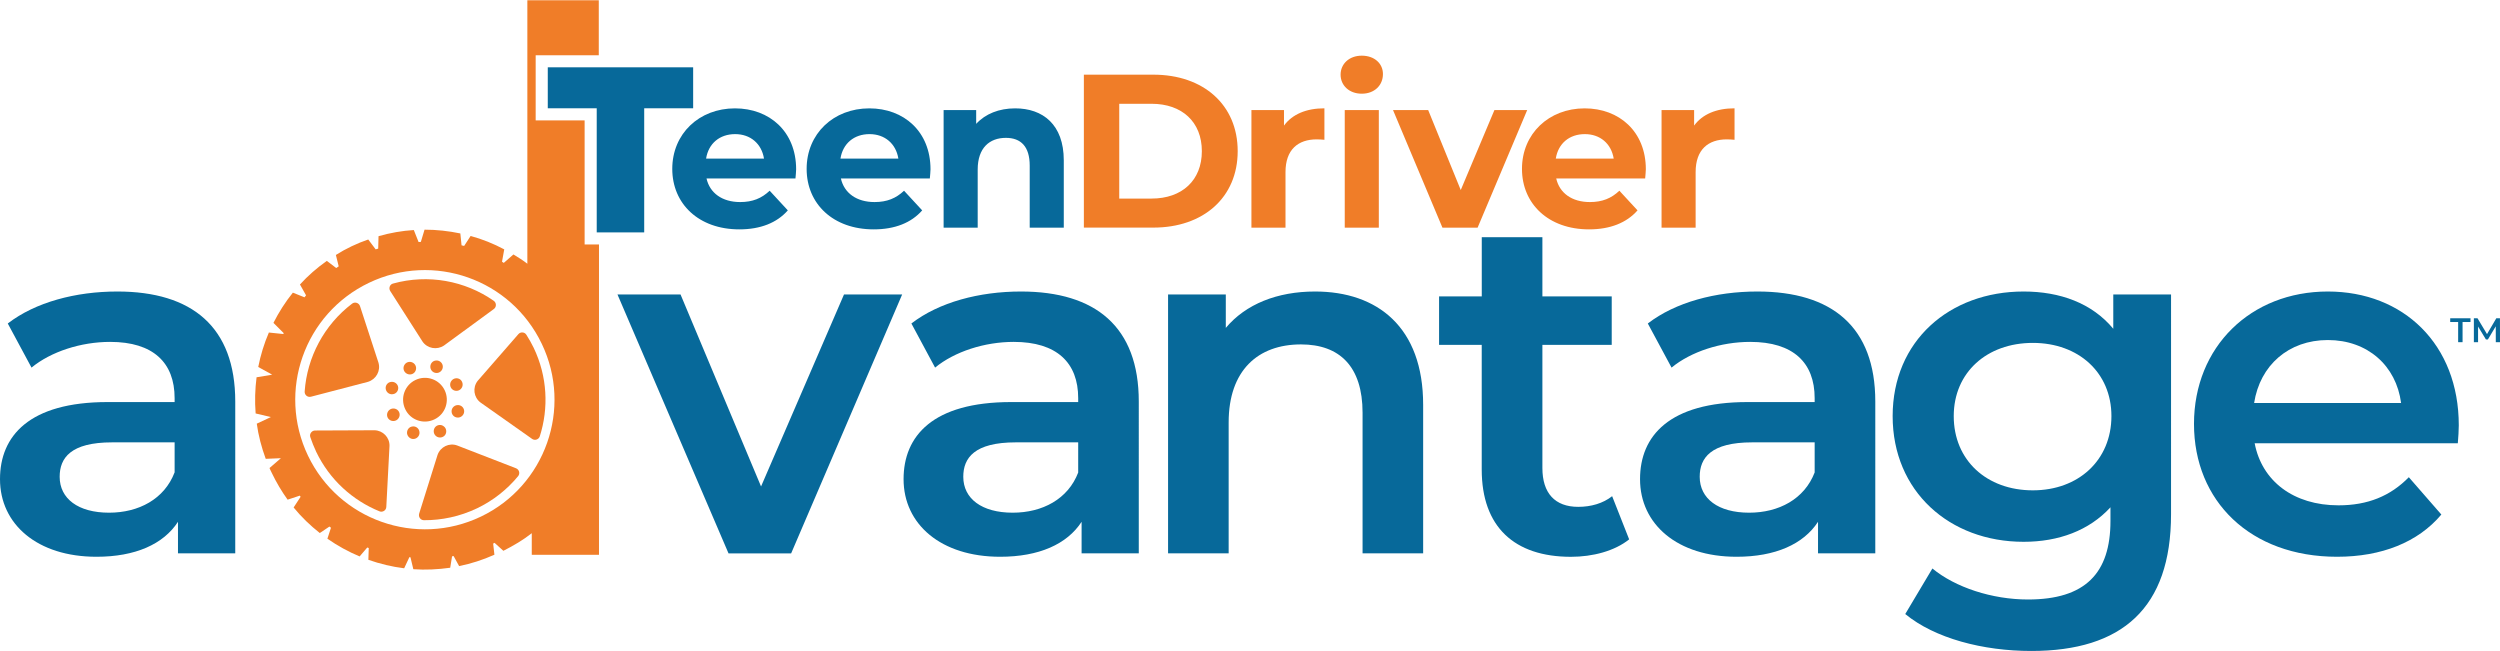
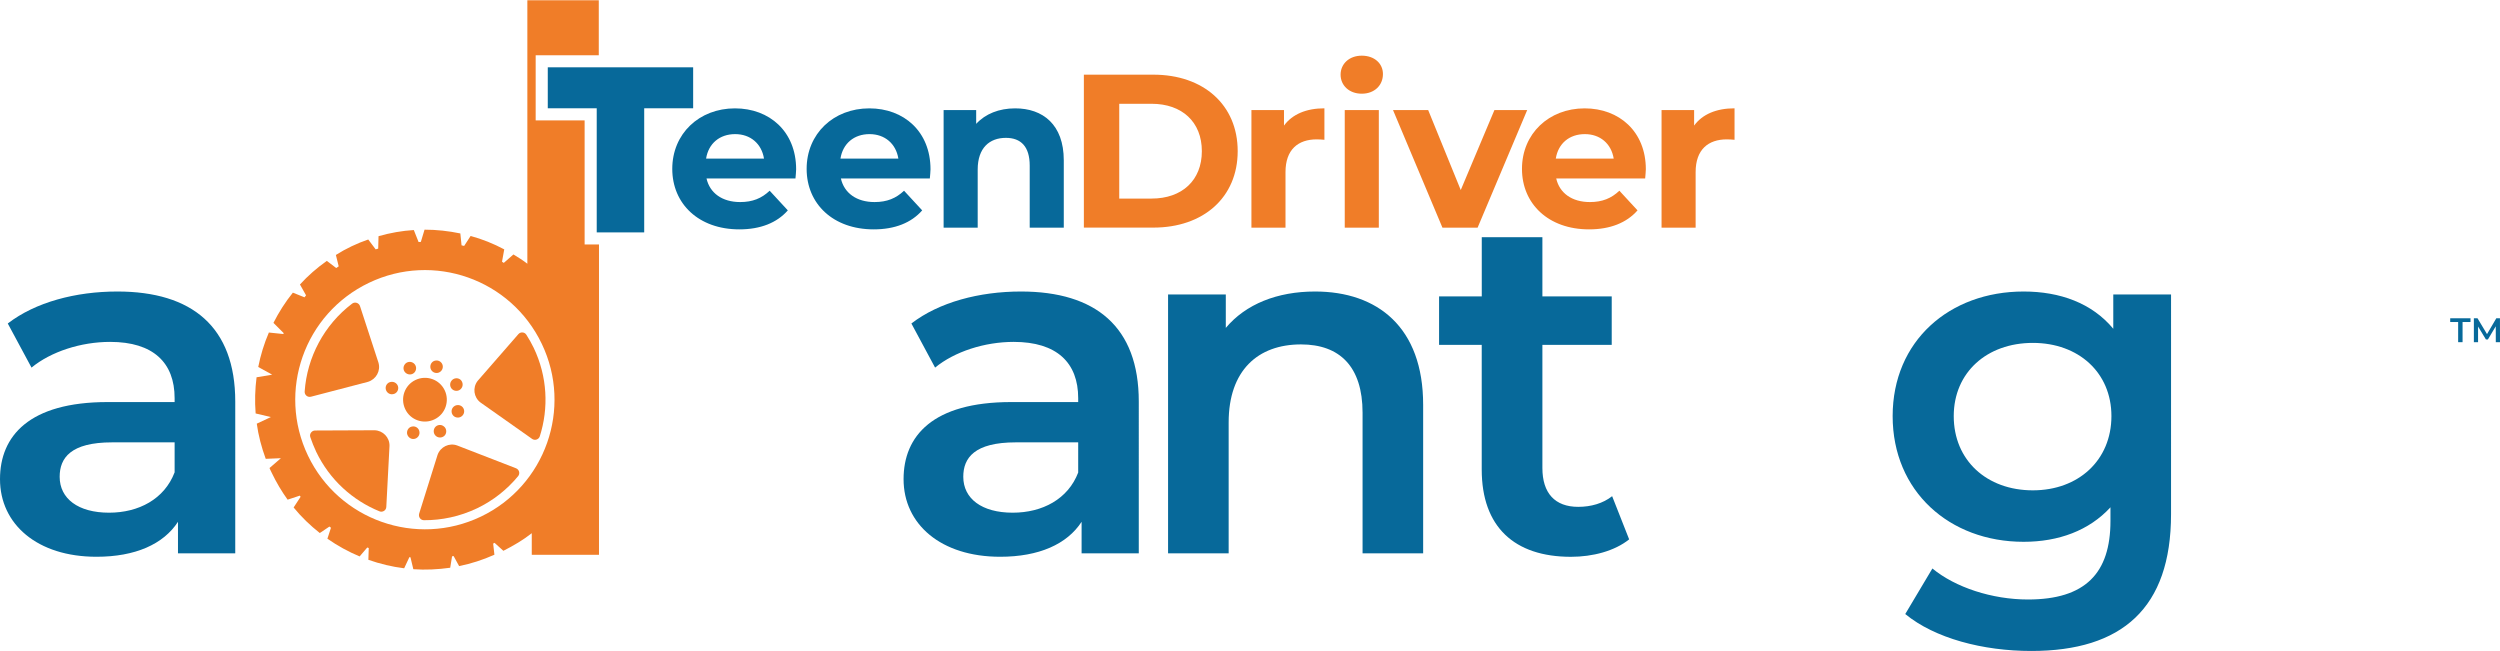
<svg xmlns="http://www.w3.org/2000/svg" version="1.1" id="Layer_1" x="0px" y="0px" viewBox="0 0 595 154.93" style="enable-background:new 0 0 595 154.93;" xml:space="preserve">
  <style type="text/css">
	.st0{fill:#07699A;}
	.st1{fill:#F07D28;}
	.st2{fill:none;}
</style>
  <g>
    <g>
      <path class="st0" d="M143.46,24.64h-11.65v-6.86h31.72v6.86h-11.65v29.54h-8.42V24.64z" />
      <path class="st0" d="M189.32,42.47h-21.17c0.78,3.48,3.74,5.62,8.01,5.62c2.96,0,5.1-0.88,7.02-2.7l4.32,4.68    c-2.6,2.96-6.5,4.52-11.54,4.52c-9.67,0-15.96-6.08-15.96-14.4c0-8.37,6.4-14.4,14.92-14.4c8.22,0,14.56,5.51,14.56,14.51    C189.48,40.91,189.37,41.8,189.32,42.47z M168.05,37.74h13.78c-0.57-3.54-3.22-5.82-6.86-5.82    C171.28,31.92,168.62,34.15,168.05,37.74z" />
      <path class="st0" d="M221.3,42.47h-21.17c0.78,3.48,3.74,5.62,8.01,5.62c2.96,0,5.1-0.88,7.02-2.7l4.32,4.68    c-2.6,2.96-6.5,4.52-11.54,4.52c-9.67,0-15.96-6.08-15.96-14.4c0-8.37,6.4-14.4,14.92-14.4c8.22,0,14.56,5.51,14.56,14.51    C221.46,40.91,221.35,41.8,221.3,42.47z M200.03,37.74h13.78c-0.57-3.54-3.22-5.82-6.86-5.82    C203.26,31.92,200.6,34.15,200.03,37.74z" />
      <path class="st0" d="M253.18,38.16v16.02h-8.11V39.41c0-4.52-2.08-6.6-5.67-6.6c-3.9,0-6.71,2.39-6.71,7.54v13.83h-8.11V26.2h7.75    v3.28c2.18-2.39,5.46-3.69,9.26-3.69C248.18,25.78,253.18,29.63,253.18,38.16z" />
      <path class="st1" d="M257.96,17.77h16.54c11.91,0,20.07,7.18,20.07,18.2s-8.16,18.2-20.07,18.2h-16.54V17.77z M274.08,47.26    c7.23,0,11.96-4.32,11.96-11.28c0-6.97-4.73-11.28-11.96-11.28h-7.7v22.57H274.08z" />
      <path class="st1" d="M315.21,25.78v7.49c-0.68-0.05-1.2-0.1-1.82-0.1c-4.47,0-7.44,2.44-7.44,7.8v13.21h-8.11V26.2h7.75v3.69    C307.57,27.19,310.9,25.78,315.21,25.78z" />
      <path class="st1" d="M319.06,17.77c0-2.55,2.03-4.52,5.04-4.52c3.02,0,5.04,1.87,5.04,4.37c0,2.7-2.03,4.68-5.04,4.68    C321.09,22.3,319.06,20.32,319.06,17.77z M320.05,26.2h8.11v27.98h-8.11V26.2z" />
      <path class="st1" d="M363.47,26.2l-11.8,27.98h-8.37L331.54,26.2h8.37l7.75,19.03l8.01-19.03H363.47z" />
      <path class="st1" d="M391.55,42.47h-21.17c0.78,3.48,3.74,5.62,8.01,5.62c2.96,0,5.1-0.88,7.02-2.7l4.32,4.68    c-2.6,2.96-6.5,4.52-11.54,4.52c-9.67,0-15.96-6.08-15.96-14.4c0-8.37,6.4-14.4,14.92-14.4c8.22,0,14.56,5.51,14.56,14.51    C391.7,40.91,391.6,41.8,391.55,42.47z M370.28,37.74h13.78c-0.57-3.54-3.22-5.82-6.86-5.82    C373.5,31.92,370.85,34.15,370.28,37.74z" />
      <path class="st1" d="M412.82,25.78v7.49c-0.68-0.05-1.2-0.1-1.82-0.1c-4.47,0-7.44,2.44-7.44,7.8v13.21h-8.11V26.2h7.75v3.69    C405.17,27.19,408.5,25.78,412.82,25.78z" />
    </g>
    <g>
      <polygon class="st0" points="142.02,55.31 142.02,25.77 130.37,25.77 130.37,16.02 164.97,16.02 164.97,25.77 153.32,25.77     153.32,55.31   " />
      <g>
        <path class="st2" d="M554.02,80.93c-9.33,0-16.15,6.01-17.54,14.99h34.98C570.31,87.04,563.5,80.93,554.02,80.93z" />
        <path class="st2" d="M483.82,81.61c-10.97,0-18.83,7.03-18.83,17.43c0,10.52,7.87,17.66,18.83,17.66     c10.84,0,18.7-7.14,18.7-17.66C502.51,88.64,494.66,81.61,483.82,81.61z" />
        <path class="st2" d="M404.53,113.47c0,5.19,4.4,8.55,11.77,8.55c7.04,0,13.15-3.23,15.59-9.58v-7.16H417     C407.18,105.28,404.53,108.98,404.53,113.47z" />
        <path class="st2" d="M229.26,113.47c0,5.19,4.38,8.55,11.76,8.55c7.06,0,13.18-3.23,15.6-9.58v-7.16h-14.87     C231.92,105.28,229.26,108.98,229.26,113.47z" />
        <path class="st2" d="M14.2,113.47c0,5.19,4.38,8.55,11.76,8.55c7.04,0,13.17-3.23,15.59-9.58v-7.16H26.66     C16.85,105.28,14.2,108.98,14.2,113.47z" />
        <polygon class="st0" points="583.15,76.64 585.04,76.64 585.04,81.44 586.09,81.44 586.09,76.64 587.98,76.64 587.98,75.75      583.15,75.75    " />
        <polygon class="st0" points="594.99,75.75 594.12,75.75 591.91,79.52 589.65,75.75 588.78,75.75 588.78,81.44 589.78,81.44      589.78,77.71 591.65,80.79 592.12,80.79 593.99,77.66 594,81.44 595,81.44    " />
        <path class="st0" d="M27.93,69.38c-9.92,0-19.5,2.54-26.08,7.61l5.65,10.5c4.62-3.81,11.79-6.12,18.71-6.12     c10.28,0,15.35,4.96,15.35,13.39v0.93H25.62C6.93,95.69,0,103.77,0,114.04c0,10.73,8.88,18.47,22.96,18.47     c9.24,0,15.94-2.99,19.4-8.32v7.51h13.63V95.57C55.99,77.8,45.7,69.38,27.93,69.38z M41.55,112.44     c-2.43,6.35-8.55,9.58-15.59,9.58c-7.38,0-11.76-3.36-11.76-8.55c0-4.49,2.65-8.19,12.47-8.19h14.89V112.44z" />
-         <polygon class="st0" points="181.13,115.78 161.97,70.09 146.96,70.09 173.39,131.71 188.29,131.71 214.71,70.09 200.87,70.09         " />
        <path class="st0" d="M242.99,69.38c-9.91,0-19.5,2.54-26.08,7.61l5.64,10.5c4.63-3.81,11.79-6.12,18.71-6.12     c10.27,0,15.35,4.96,15.35,13.39v0.93h-15.94c-18.7,0-25.62,8.08-25.62,18.35c0,10.73,8.89,18.47,22.98,18.47     c9.23,0,15.93-2.99,19.39-8.32v7.51h13.61V95.57C271.04,77.8,260.78,69.38,242.99,69.38z M256.62,112.44     c-2.42,6.35-8.53,9.58-15.6,9.58c-7.38,0-11.76-3.36-11.76-8.55c0-4.49,2.66-8.19,12.48-8.19h14.87V112.44z" />
        <path class="st0" d="M312.98,69.38c-9.01,0-16.5,3.01-21.24,8.66v-7.96H278v61.62h14.42v-31.17c0-12.34,6.93-18.56,17.21-18.56     c9.24,0,14.66,5.3,14.66,16.25v33.48h14.42V96.38C338.73,77.8,327.77,69.38,312.98,69.38z" />
        <path class="st0" d="M375.62,120.63c-5.53,0-8.53-3.24-8.53-9.24V82.08h16.5V70.54h-16.5V56.45h-14.43v14.09H342.5v11.54h10.15     v29.66c0,13.62,7.73,20.78,21.24,20.78c5.19,0,10.39-1.38,13.85-4.15l-4.05-10.28C381.51,119.82,378.63,120.63,375.62,120.63z" />
-         <path class="st0" d="M418.25,69.38c-9.91,0-19.49,2.54-26.07,7.61l5.65,10.5c4.62-3.81,11.78-6.12,18.71-6.12     c10.28,0,15.35,4.96,15.35,13.39v0.93h-15.95c-18.68,0-25.61,8.08-25.61,18.35c0,10.73,8.88,18.47,22.97,18.47     c9.22,0,15.92-2.99,19.39-8.32v7.51h13.63V95.57C446.32,77.8,436.04,69.38,418.25,69.38z M431.89,112.44     c-2.44,6.35-8.54,9.58-15.59,9.58c-7.38,0-11.77-3.36-11.77-8.55c0-4.49,2.66-8.19,12.48-8.19h14.88V112.44z" />
        <path class="st0" d="M502.97,78.26c-5.07-6.12-12.7-8.88-21.35-8.88c-17.66,0-31.17,11.77-31.17,29.66     c0,17.89,13.51,29.91,31.17,29.91c8.32,0,15.58-2.67,20.67-8.21v3.25c0,12.46-6.01,18.69-19.63,18.69     c-8.55,0-17.32-2.89-22.75-7.38l-6.46,10.84c7.04,5.78,18.46,8.79,30,8.79c21.59,0,33.26-10.18,33.26-32.56V70.09h-13.75V78.26z      M483.82,116.7c-10.97,0-18.83-7.14-18.83-17.66c0-10.39,7.87-17.43,18.83-17.43c10.84,0,18.7,7.03,18.7,17.43     C502.51,109.55,494.66,116.7,483.82,116.7z" />
-         <path class="st0" d="M554.02,69.38c-18.34,0-31.85,13.15-31.85,31.51c0,18.35,13.38,31.62,34.05,31.62     c10.62,0,19.28-3.46,24.82-10.05l-7.74-8.88c-4.39,4.49-9.8,6.69-16.73,6.69c-10.72,0-18.24-5.77-19.96-14.77h48.35     c0.12-1.39,0.23-3.12,0.23-4.27C585.19,81.97,572.04,69.38,554.02,69.38z M536.48,95.92c1.39-8.98,8.21-14.99,17.54-14.99     c9.48,0,16.29,6.12,17.44,14.99H536.48z" />
        <path class="st2" d="M87.82,67.31c-15.37,7.36-21.87,25.75-14.51,41.14c7.35,15.34,25.77,21.87,41.16,14.5     c15.34-7.34,21.84-25.78,14.49-41.12C121.6,66.44,103.17,59.95,87.82,67.31z M93.55,67.48c8.34-2.3,17.1-0.67,23.95,4.11     c0.68,0.47,0.68,1.49,0.02,1.96l-11.87,8.69c-1.68,1.12-3.96,0.71-5.1-0.95l-7.68-12.03C92.43,68.57,92.79,67.65,93.55,67.48z      M108.77,96.42c0.85-0.11,1.58,0.45,1.69,1.27c0.12,0.79-0.47,1.57-1.28,1.68c-0.84,0.11-1.58-0.45-1.69-1.27     C107.37,97.26,107.98,96.53,108.77,96.42z M107.47,90.61c0.49-0.64,1.44-0.77,2.09-0.28c0.63,0.52,0.75,1.46,0.26,2.09     c-0.52,0.69-1.44,0.79-2.09,0.3C107.08,92.22,106.94,91.28,107.47,90.61z M104.11,88.76c-0.83,0.11-1.57-0.47-1.68-1.27     c-0.11-0.84,0.45-1.59,1.27-1.68c0.81-0.13,1.57,0.47,1.68,1.27C105.48,87.9,104.9,88.65,104.11,88.76z M98.73,88.54     c-0.49,0.65-1.42,0.78-2.11,0.26c-0.67-0.51-0.77-1.44-0.26-2.11c0.49-0.64,1.41-0.75,2.07-0.26     C99.1,86.93,99.23,87.88,98.73,88.54z M93.09,90.89c0.82-0.11,1.57,0.47,1.68,1.27c0.1,0.82-0.47,1.57-1.29,1.66     c-0.83,0.13-1.57-0.47-1.68-1.27C91.68,91.73,92.26,90.97,93.09,90.89z M72.52,93.17c0.56-8.11,4.59-15.84,11.3-20.92     c0.66-0.49,1.62-0.17,1.87,0.59l4.4,13.48c0.56,1.94-0.56,3.94-2.48,4.54L74.05,94.4C73.21,94.64,72.46,93.98,72.52,93.17z      M91.95,120.63c-0.02,0.84-0.88,1.38-1.61,1.08c-6.39-2.61-11.88-7.49-15.08-14.18c-0.55-1.15-0.99-2.3-1.4-3.49     c-0.26-0.75,0.33-1.57,1.14-1.57l14.14-0.06c2,0.04,3.61,1.7,3.58,3.72L91.95,120.63z M94.79,99.63     c-0.5,0.64-1.44,0.76-2.08,0.28c-0.68-0.49-0.78-1.44-0.27-2.11c0.5-0.64,1.42-0.77,2.1-0.28C95.2,98.03,95.32,98.96,94.79,99.63     z M98.88,90.44c2.6-1.25,5.71-0.15,6.95,2.43c1.25,2.6,0.14,5.73-2.45,6.95c-2.61,1.25-5.71,0.15-6.93-2.43     C95.2,94.78,96.3,91.67,98.88,90.44z M105.91,103.57c-0.5,0.62-1.43,0.75-2.1,0.26c-0.67-0.52-0.78-1.44-0.28-2.11     c0.51-0.64,1.43-0.77,2.09-0.23C106.26,101.95,106.4,102.92,105.91,103.57z M98.55,104.47c-0.81,0.11-1.54-0.49-1.67-1.29     c-0.1-0.84,0.47-1.59,1.29-1.68c0.8-0.13,1.57,0.47,1.66,1.29C99.95,103.59,99.37,104.36,98.55,104.47z M123.31,113.33     c-2.59,3.13-5.88,5.79-9.8,7.66c-4.07,1.94-8.38,2.84-12.61,2.82c-0.81,0-1.36-0.8-1.14-1.57l4.38-13.98     c0.68-1.91,2.78-2.93,4.66-2.24l13.99,5.42C123.58,111.74,123.83,112.69,123.31,113.33z M128.46,103.85     c-0.25,0.77-1.19,1.07-1.84,0.6l-12.29-8.67c-1.61-1.22-1.89-3.53-0.67-5.12l9.7-11.13c0.52-0.6,1.5-0.54,1.91,0.15     c0.63,0.98,1.19,1.98,1.71,3.08C130.29,89.62,130.6,97.13,128.46,103.85z" />
        <path class="st1" d="M93.48,93.82c0.82-0.09,1.39-0.84,1.29-1.66c-0.11-0.8-0.86-1.38-1.68-1.27c-0.83,0.08-1.41,0.84-1.29,1.66     C91.91,93.34,92.65,93.95,93.48,93.82z" />
-         <path class="st1" d="M94.54,97.52c-0.68-0.49-1.6-0.36-2.1,0.28c-0.51,0.67-0.41,1.62,0.27,2.11c0.64,0.48,1.58,0.37,2.08-0.28     C95.32,98.96,95.2,98.03,94.54,97.52z" />
        <path class="st1" d="M89.13,102.4l-14.14,0.06c-0.8,0-1.4,0.82-1.14,1.57c0.41,1.18,0.85,2.33,1.4,3.49     c3.21,6.69,8.69,11.58,15.08,14.18c0.73,0.3,1.6-0.24,1.61-1.08l0.76-14.5C92.75,104.1,91.13,102.45,89.13,102.4z" />
        <path class="st1" d="M96.36,86.69c-0.52,0.67-0.41,1.6,0.26,2.11c0.69,0.52,1.62,0.39,2.11-0.26c0.5-0.67,0.37-1.61-0.3-2.11     C97.77,85.94,96.86,86.05,96.36,86.69z" />
        <path class="st1" d="M87.6,90.87c1.92-0.6,3.04-2.6,2.48-4.54l-4.4-13.48c-0.25-0.77-1.21-1.09-1.87-0.59     c-6.7,5.08-10.74,12.8-11.3,20.92c-0.05,0.81,0.69,1.46,1.53,1.23L87.6,90.87z" />
        <path class="st1" d="M103.7,85.81c-0.82,0.09-1.38,0.84-1.27,1.68c0.11,0.8,0.85,1.38,1.68,1.27c0.79-0.11,1.37-0.86,1.27-1.68     C105.27,86.28,104.51,85.68,103.7,85.81z" />
-         <path class="st1" d="M100.56,81.29c1.14,1.66,3.42,2.07,5.1,0.95l11.87-8.69c0.66-0.47,0.66-1.48-0.02-1.96     c-6.85-4.78-15.61-6.41-23.95-4.11c-0.76,0.17-1.13,1.1-0.68,1.79L100.56,81.29z" />
        <path class="st1" d="M109.18,99.37c0.81-0.11,1.4-0.88,1.28-1.68c-0.11-0.82-0.84-1.38-1.69-1.27c-0.79,0.11-1.4,0.84-1.28,1.68     C107.6,98.92,108.34,99.48,109.18,99.37z" />
        <path class="st1" d="M109.81,92.42c0.49-0.62,0.37-1.57-0.26-2.09c-0.65-0.5-1.59-0.37-2.09,0.28c-0.53,0.67-0.39,1.62,0.26,2.11     C108.37,93.21,109.3,93.11,109.81,92.42z" />
        <path class="st1" d="M103.53,101.71c-0.49,0.67-0.38,1.6,0.28,2.11c0.67,0.5,1.6,0.37,2.1-0.26c0.49-0.65,0.36-1.62-0.29-2.09     C104.96,100.94,104.03,101.07,103.53,101.71z" />
        <path class="st1" d="M125.28,79.68c-0.42-0.69-1.4-0.75-1.91-0.15l-9.7,11.13c-1.23,1.59-0.94,3.9,0.67,5.12l12.29,8.67     c0.64,0.47,1.59,0.17,1.84-0.6c2.14-6.71,1.83-14.22-1.46-21.09C126.47,81.66,125.91,80.66,125.28,79.68z" />
        <path class="st1" d="M103.38,99.82c2.59-1.22,3.7-4.35,2.45-6.95c-1.24-2.58-4.35-3.68-6.95-2.43c-2.58,1.23-3.68,4.34-2.43,6.95     C97.67,99.97,100.77,101.07,103.38,99.82z" />
        <path class="st1" d="M139.14,58.19V28.65h-11.65v-15.5h15.02V2.52V0.07h-17v62.7c-1-0.79-2.19-1.53-3.31-2.21l-2.3,2.01     c-0.14-0.09-0.29-0.19-0.42-0.28l0.53-2.94c-2.55-1.36-5.24-2.44-8-3.19l-1.54,2.37c-0.21-0.05-0.42-0.09-0.62-0.14l-0.29-2.83     c-2.78-0.58-5.64-0.9-8.52-0.9l-0.88,2.92c-0.18,0-0.36,0.01-0.54,0.02l-1.13-2.85c-2.8,0.17-5.62,0.67-8.4,1.46l-0.08,2.96     c-0.2,0.06-0.4,0.12-0.6,0.18l-1.77-2.35c-1.33,0.45-2.65,0.99-3.95,1.61c-1.31,0.62-2.55,1.31-3.75,2.07l0.67,2.71     c-0.2,0.13-0.39,0.27-0.59,0.4l-2.23-1.7c-2.36,1.66-4.52,3.55-6.4,5.62l1.45,2.58c-0.13,0.15-0.25,0.31-0.37,0.47l-2.77-1.11     c-1.81,2.24-3.34,4.67-4.62,7.19l2.44,2.44c-0.03,0.08-0.07,0.15-0.09,0.22l-3.44-0.36c-1.13,2.62-1.97,5.38-2.53,8.2l3.32,1.83     l-3.72,0.62c-0.36,2.84-0.45,5.7-0.22,8.61l3.63,0.86l-3.36,1.57c0.39,2.82,1.12,5.62,2.13,8.37l3.58-0.15     c0,0.01,0,0.01,0.01,0.02l-2.69,2.32c0.15,0.39,0.36,0.78,0.54,1.16c1.09,2.28,2.35,4.39,3.77,6.37l2.9-0.96     c0.06,0.09,0.13,0.19,0.19,0.28l-1.66,2.54c1.86,2.28,3.97,4.3,6.23,6.08l2.29-1.54c0.12,0.1,0.25,0.19,0.37,0.28l-0.85,2.61     c2.41,1.68,4.99,3.1,7.67,4.22l1.82-2.13c0.11,0.04,0.23,0.08,0.35,0.13l-0.09,2.8c2.75,0.97,5.6,1.66,8.52,2.02l1.24-2.65     c0.09,0.01,0.17,0.02,0.26,0.03l0.68,2.84c2.89,0.21,5.84,0.06,8.78-0.35l0.44-2.72c0.12-0.02,0.25-0.04,0.37-0.06l1.31,2.39     c2.83-0.58,5.64-1.47,8.4-2.71l-0.3-2.65c0.11-0.06,0.22-0.12,0.33-0.18l2.1,1.9c2.37-1.2,4.76-2.6,6.76-4.19v5.14h16V58.19     H139.14z M114.46,122.95c-15.38,7.36-33.81,0.84-41.16-14.5c-7.36-15.4-0.86-33.78,14.51-41.14     c15.36-7.36,33.79-0.87,41.14,14.53C136.3,97.17,129.8,115.62,114.46,122.95z" />
        <path class="st1" d="M99.83,102.79c-0.09-0.82-0.86-1.42-1.66-1.29c-0.82,0.08-1.39,0.84-1.29,1.68c0.13,0.8,0.86,1.4,1.67,1.29     C99.37,104.36,99.95,103.59,99.83,102.79z" />
        <path class="st1" d="M122.79,111.44l-13.99-5.42c-1.88-0.69-3.98,0.32-4.66,2.24l-4.38,13.98c-0.23,0.78,0.32,1.57,1.14,1.57     c4.23,0.02,8.54-0.88,12.61-2.82c3.92-1.87,7.21-4.53,9.8-7.66C123.83,112.69,123.58,111.74,122.79,111.44z" />
      </g>
    </g>
  </g>
</svg>